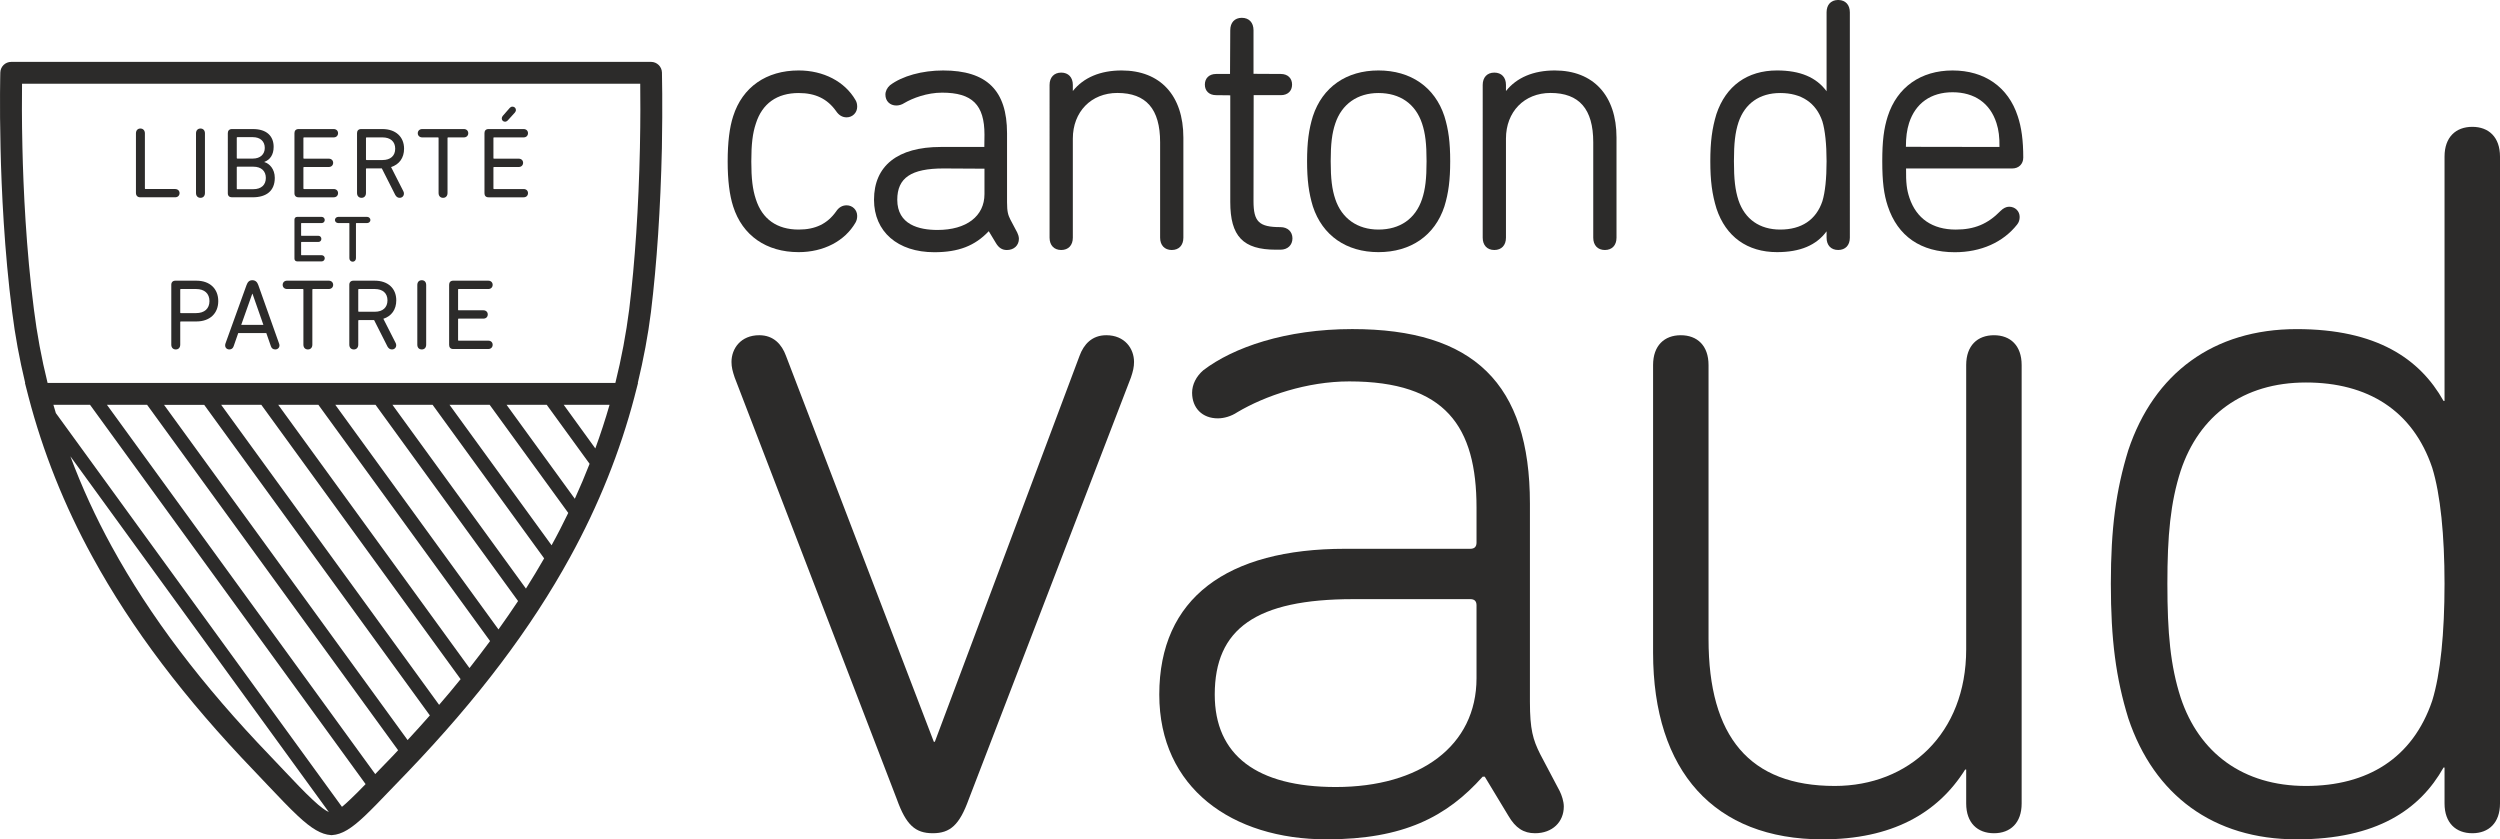
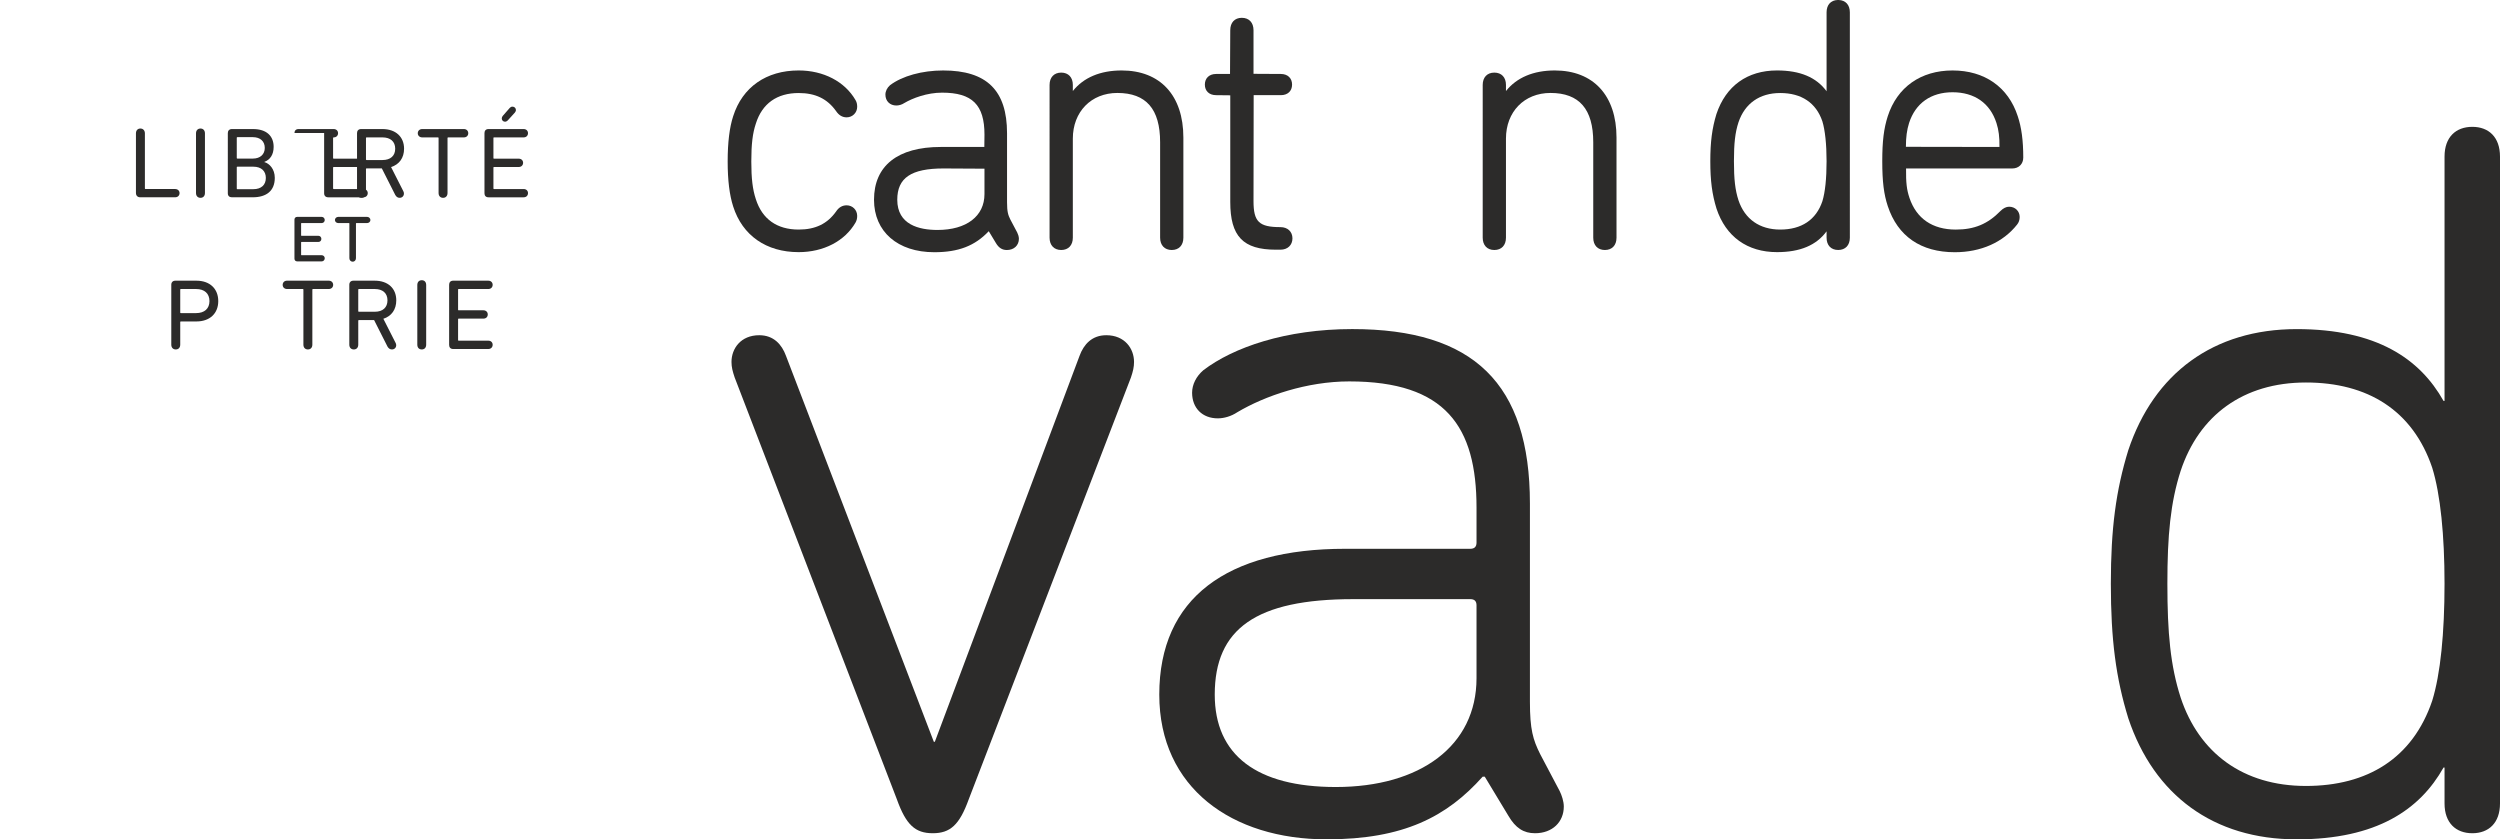
<svg xmlns="http://www.w3.org/2000/svg" version="1.1" id="Layer_1" x="0px" y="0px" width="326.801px" height="109.72px" viewBox="0 0 326.801 109.72" enable-background="new 0 0 326.801 109.72" xml:space="preserve">
  <g>
    <path fill="#2C2B2A" d="M104.401,32.96c-4.23,0-7.35-2.17-8.56-5.97c-0.479-1.49-0.72-3.41-0.72-5.88c0-2.471,0.24-4.46,0.72-5.92   c1.21-3.801,4.33-5.98,8.56-5.98c3.25,0,6.03,1.45,7.43,3.87c0.15,0.25,0.22,0.52,0.22,0.88c0,0.771-0.61,1.38-1.38,1.38   c-0.56,0-1.02-0.28-1.38-0.819c-1.15-1.61-2.7-2.36-4.89-2.36c-2.84,0-4.77,1.38-5.59,3.979c-0.43,1.271-0.6,2.71-0.6,4.971   c0,2.229,0.17,3.649,0.59,4.92c0.83,2.609,2.76,3.979,5.6,3.979c2.19,0,3.74-0.75,4.89-2.359c0.35-0.54,0.82-0.811,1.38-0.811   c0.77,0,1.38,0.601,1.38,1.38c0,0.351-0.07,0.62-0.22,0.88C110.431,31.521,107.651,32.96,104.401,32.96z" />
    <path fill="#2C2B2A" d="M123.341,22.021c-4.24,0-6.05,1.229-6.05,4.09c0,3.27,2.86,3.949,5.26,3.949c3.79,0,6.14-1.8,6.14-4.689   v-3.32L123.341,22.021z M122.131,32.97c-4.79,0-7.88-2.689-7.88-6.859c0-4.44,3.09-6.9,8.72-6.9h5.7l0.02-1.61   c0-3.899-1.6-5.489-5.54-5.489c-1.96,0-3.85,0.71-4.96,1.37c-0.3,0.199-0.68,0.31-1.02,0.31c-0.84,0-1.43-0.58-1.43-1.42   c0-0.45,0.22-0.9,0.6-1.23c1.6-1.21,4.2-1.93,6.95-1.93c5.7,0,8.35,2.61,8.35,8.21v9.021c0,1.25,0.141,1.67,0.44,2.27l0.89,1.68   c0.101,0.2,0.22,0.53,0.22,0.82c0,0.87-0.65,1.47-1.57,1.47c-0.62,0-1.07-0.29-1.44-0.92l-0.93-1.54   C127.441,32.14,125.291,32.97,122.131,32.97z" />
    <path fill="#2C2B2A" d="M153.171,32.68c-0.93,0-1.52-0.62-1.52-1.609V18.59c0-4.33-1.82-6.439-5.59-6.439   c-3.42,0-5.82,2.46-5.82,5.97v12.95c0,0.989-0.58,1.609-1.521,1.609c-0.93,0-1.52-0.62-1.52-1.609V11.1   c0-0.989,0.59-1.609,1.52-1.609c0.94,0,1.521,0.62,1.521,1.609V11.9c1.399-1.761,3.59-2.69,6.38-2.69c5.06,0,8.07,3.28,8.07,8.771   v13.09C154.691,32.06,154.111,32.68,153.171,32.68z" />
    <path fill="#2C2B2A" d="M167.381,32.64h-0.6c-4.29,0-5.96-1.75-5.96-6.239V12.46l-1.851-0.02c-0.899,0-1.47-0.54-1.47-1.381   c0-0.84,0.57-1.39,1.47-1.39h1.82l0.03-5.72c0-1,0.58-1.62,1.51-1.62c0.94,0,1.53,0.62,1.53,1.62v5.7l3.57,0.02   c0.9,0,1.471,0.55,1.471,1.39c0,0.841-0.57,1.381-1.471,1.381h-3.55l-0.02,13.859c0,2.69,0.72,3.391,3.52,3.391   c0.94,0,1.57,0.59,1.57,1.47S168.321,32.64,167.381,32.64z" />
-     <path fill="#2C2B2A" d="M180.19,12.16c-2.739,0-4.8,1.45-5.64,3.979c-0.43,1.28-0.6,2.66-0.6,4.931c0,2.29,0.17,3.68,0.6,4.96   c0.84,2.529,2.9,3.979,5.64,3.979c2.82,0,4.841-1.41,5.7-3.979c0.431-1.29,0.591-2.681,0.591-4.96c0-2.261-0.16-3.641-0.591-4.931   C185.031,13.57,183.011,12.16,180.19,12.16z M180.19,32.96c-4.189,0-7.319-2.17-8.569-5.97c-0.53-1.73-0.76-3.45-0.76-5.92   c0-2.46,0.229-4.16,0.76-5.88c1.25-3.801,4.38-5.98,8.569-5.98c4.23,0,7.371,2.18,8.621,5.98c0.539,1.729,0.76,3.43,0.76,5.88   c0,2.47-0.221,4.18-0.76,5.92C187.562,30.79,184.421,32.96,180.19,32.96z" />
    <path fill="#2C2B2A" d="M209.791,32.68c-0.94,0-1.521-0.62-1.521-1.609V18.59c0-4.33-1.83-6.439-5.59-6.439   c-3.43,0-5.82,2.46-5.82,5.97v12.95c0,0.989-0.579,1.609-1.52,1.609c-0.939,0-1.52-0.62-1.52-1.609V11.1   c0-0.989,0.58-1.609,1.52-1.609c0.94,0,1.52,0.62,1.52,1.609V11.9c1.4-1.761,3.591-2.69,6.381-2.69c5.05,0,8.07,3.28,8.07,8.771   v13.09C211.312,32.06,210.731,32.68,209.791,32.68z" />
    <path fill="#2C2B2A" d="M255.241,12.06c-2.83,0-4.851,1.431-5.69,4.03c-0.28,0.891-0.41,1.851-0.41,3.101l12.23,0.02   c0.02-1.27-0.101-2.229-0.39-3.12C260.151,13.49,258.11,12.06,255.241,12.06z M255.531,32.97c-4.44,0-7.46-2.09-8.761-6.029   c-0.51-1.54-0.72-3.19-0.72-5.87c0-2.641,0.21-4.29,0.72-5.88c1.23-3.801,4.32-5.98,8.471-5.98c4.189,0,7.29,2.18,8.52,5.98   c0.49,1.46,0.721,3.18,0.721,5.409c0,0.841-0.591,1.421-1.431,1.421h-13.89c-0.021,1.89,0.09,2.779,0.439,3.829   c0.91,2.721,3.01,4.16,6.061,4.16c2.439,0,4.18-0.729,5.85-2.439c0.36-0.36,0.75-0.55,1.12-0.55c0.79,0,1.38,0.579,1.38,1.34   c0,0.38-0.109,0.72-0.34,1C261.841,31.68,258.94,32.97,255.531,32.97z" />
    <path fill="#2C2B2A" d="M117.241,104.49l-21.21-55.16c-0.271-0.81-0.41-1.35-0.41-2.021c0-1.739,1.21-3.489,3.63-3.489   c1.88,0,2.95,1.21,3.49,2.689l19.33,50.46h0.13l18.92-50.46c0.54-1.479,1.61-2.689,3.49-2.689c2.42,0,3.63,1.75,3.63,3.489   c0,0.671-0.13,1.211-0.4,2.021l-21.21,55.16c-1.21,3.35-2.42,4.43-4.7,4.43C119.651,108.92,118.441,107.84,117.241,104.49z" />
    <path fill="#2C2B2A" d="M193.011,88.65v-9.53c0-0.54-0.27-0.8-0.81-0.8h-15.3c-12.74,0-18.11,3.89-18.11,12.479   c0,7.92,5.5,12.08,15.83,12.08C185.631,102.88,193.011,97.51,193.011,88.65z M204.421,105.43c0,2.011-1.48,3.49-3.76,3.49   c-1.48,0-2.55-0.67-3.49-2.29l-3.08-5.1h-0.279c-4.69,5.24-10.33,8.189-20.4,8.189c-12.34,0-21.87-6.71-21.87-18.92   c0-12.62,8.86-19.06,24.29-19.06h16.37c0.54,0,0.81-0.271,0.81-0.811v-4.56c0-10.6-4.029-16.51-16.64-16.51   c-5.51,0-11.01,1.88-14.63,4.029c-0.811,0.54-1.75,0.801-2.55,0.801c-2.02,0-3.36-1.341-3.36-3.351c0-1.069,0.54-2.149,1.48-2.95   c3.89-2.96,10.73-5.369,19.459-5.369c15.84,0,23.221,7.109,23.221,22.81v25.91c0,3.62,0.399,4.96,1.34,6.84l2.55,4.83   C204.151,103.95,204.421,104.76,204.421,105.43L204.421,105.43z" />
-     <path fill="#2C2B2A" d="M257.021,105.03v-4.44h-0.13c-3.62,5.78-9.659,9.13-18.659,9.13c-14.091,0-22.141-8.859-22.141-24.42V47.72   c0-2.55,1.48-3.899,3.62-3.899c2.149,0,3.63,1.35,3.63,3.899v35.83c0,12.75,5.36,19.19,16.5,19.19c9.67,0,17.18-6.84,17.18-17.851   V47.72c0-2.55,1.48-3.899,3.631-3.899c2.149,0,3.619,1.35,3.619,3.899v57.311c0,2.54-1.47,3.89-3.619,3.89   C258.501,108.92,257.021,107.57,257.021,105.03z" />
    <path fill="#2C2B2A" d="M317.94,91.6c1.08-3.489,1.61-8.85,1.61-15.3c0-6.3-0.53-11.67-1.61-15.16   c-2.549-7.52-8.459-11.14-16.51-11.14c-8.189,0-13.96,4.29-16.369,11.54c-1.341,4.16-1.74,8.46-1.74,14.76   c0,6.45,0.399,10.74,1.74,14.9c2.409,7.25,8.18,11.54,16.369,11.54C309.481,102.74,315.391,99.12,317.94,91.6z M319.551,105.03   v-4.7h-0.13c-3.09,5.5-8.73,9.39-19.2,9.39c-10.87,0-18.649-5.77-22.01-15.83c-1.61-5.239-2.28-10.21-2.28-17.59   c0-7.25,0.67-12.21,2.28-17.45c3.36-10.06,11.14-15.829,22.01-15.829c10.47,0,16.11,3.89,19.2,9.39h0.13V20.47   c0-2.55,1.48-3.89,3.63-3.89c2.141,0,3.62,1.34,3.62,3.89v84.561c0,2.54-1.479,3.89-3.62,3.89   C321.031,108.92,319.551,107.57,319.551,105.03z" />
-     <path fill="#2C2B2A" d="M83.651,19.31c-0.17,7.78-0.64,14.891-1.4,21.131c-0.41,3.189-1,6.35-1.81,9.619H6.221   c-0.81-3.279-1.39-6.43-1.79-9.63c-1.02-7.859-1.38-15.83-1.5-21.13c-0.09-3.729-0.069-6.71-0.05-8.35h80.81   C83.711,12.59,83.731,15.56,83.651,19.31z M77.821,58.62l-4.13-5.7h5.99C79.131,54.83,78.511,56.73,77.821,58.62z M26.691,52.92   l29.5,40.601c-0.94,1.069-1.91,2.14-2.91,3.22l-31.84-43.82H26.691z M34.161,52.92l26.05,35.86c-0.9,1.12-1.84,2.24-2.81,3.359   l-28.49-39.22H34.161z M41.621,52.92l22.44,30.88c-0.87,1.17-1.76,2.351-2.69,3.53l-25-34.41H41.621z M49.091,52.92l18.63,25.65   c-0.82,1.229-1.67,2.47-2.56,3.71l-21.33-29.36H49.091z M56.551,52.92l14.58,20.07c-0.76,1.319-1.55,2.64-2.38,3.95L51.301,52.92   H56.551z M64.011,52.92l10.271,14.13c-0.69,1.42-1.41,2.84-2.18,4.23l-13.34-18.36H64.011z M71.471,52.92l5.601,7.71   c-0.601,1.53-1.24,3.05-1.931,4.57l-8.92-12.28H71.471z M49.051,101.19L13.981,52.92h5.25l32.81,45.15   c-0.25,0.26-0.48,0.51-0.72,0.77C50.501,99.68,49.741,100.46,49.051,101.19z M45.721,104.56c-0.39,0.381-0.729,0.671-1.02,0.91   L7.301,54c-0.1-0.36-0.22-0.72-0.32-1.08h4.79l36.02,49.58C47.031,103.29,46.331,103.99,45.721,104.56z M36.991,100.58l-1.64-1.73   c-8.95-9.3-15.74-18.27-20.75-27.42c-2.1-3.83-3.91-7.77-5.4-11.779l33.79,46.51c-0.41-0.19-1.061-0.62-2.11-1.61   C39.811,103.56,38.501,102.18,36.991,100.58z M86.531,9.48c-0.021-0.78-0.66-1.391-1.43-1.391H1.471c-0.78,0-1.41,0.61-1.43,1.391   c0,0.04-0.11,4.06,0.03,9.89c0.12,5.37,0.49,13.439,1.52,21.42c0.38,3.08,0.95,6.13,1.7,9.27h-0.03l0.46,1.79   c1.87,7.181,4.68,14.24,8.37,20.96c5.13,9.381,12.07,18.54,21.19,28.021l1.63,1.72c1.55,1.63,2.88,3.04,4.02,4.101   c1.79,1.68,3.08,2.43,4.311,2.51l0.09,0.01l0.1-0.01c1.23-0.08,2.47-0.811,4.26-2.51c0.95-0.9,2.05-2.04,3.32-3.37   c0.72-0.75,1.5-1.561,2.36-2.45c9.13-9.54,16.05-18.7,21.16-28.02c3.7-6.73,6.53-13.79,8.41-20.961l0,0v-0.01l0.46-1.779h-0.03   c0.75-3.12,1.34-6.23,1.72-9.271c0.771-6.34,1.25-13.54,1.43-21.42C86.631,13.53,86.531,9.521,86.531,9.48z" />
    <path fill="#2C2B2A" d="M17.771,17.43c0-0.39,0.24-0.63,0.58-0.63c0.34,0,0.59,0.24,0.59,0.63v7.2c0,0.05,0.03,0.08,0.08,0.08h3.87   c0.351,0,0.58,0.23,0.58,0.53c0,0.319-0.229,0.55-0.58,0.55h-4.55c-0.36,0-0.57-0.22-0.57-0.57V17.43z" />
    <path fill="#2C2B2A" d="M25.621,17.43c0-0.39,0.24-0.63,0.59-0.63c0.34,0,0.58,0.24,0.58,0.63v7.801c0,0.39-0.24,0.63-0.58,0.63   c-0.35,0-0.59-0.24-0.59-0.63V17.43z" />
    <path fill="#2C2B2A" d="M31.031,24.73h2.08c1.069,0,1.64-0.58,1.64-1.471c0-0.88-0.57-1.47-1.64-1.47h-2.08   c-0.061,0-0.08,0.03-0.08,0.08v2.78C30.951,24.71,30.971,24.73,31.031,24.73z M33.051,20.73c0.98,0,1.561-0.57,1.561-1.391   c0-0.859-0.58-1.41-1.561-1.41h-2.02c-0.061,0-0.08,0.03-0.08,0.08v2.641c0,0.05,0.02,0.08,0.08,0.08H33.051z M29.781,17.39   c0-0.31,0.2-0.52,0.53-0.52h2.76c1.79,0,2.7,0.92,2.7,2.33c0,1.04-0.48,1.689-1.21,1.96v0.03c0.64,0.17,1.36,0.89,1.36,2.06   c0,1.68-1.07,2.54-2.89,2.54h-2.72c-0.33,0-0.53-0.19-0.53-0.52V17.39z" />
-     <path fill="#2C2B2A" d="M38.491,17.39c0-0.31,0.2-0.52,0.53-0.52h4.6c0.35,0,0.57,0.24,0.57,0.54c0,0.31-0.22,0.55-0.57,0.55h-3.88   c-0.05,0-0.08,0.021-0.08,0.08v2.62c0,0.06,0.03,0.08,0.08,0.08h3.229c0.36,0,0.58,0.24,0.58,0.54c0,0.31-0.22,0.55-0.58,0.55   h-3.229c-0.05,0-0.08,0.03-0.08,0.08v2.72c0,0.05,0.03,0.08,0.08,0.08h3.88c0.35,0,0.57,0.23,0.57,0.53c0,0.32-0.22,0.55-0.57,0.55   h-4.6c-0.33,0-0.53-0.2-0.53-0.52V17.39z" />
+     <path fill="#2C2B2A" d="M38.491,17.39c0-0.31,0.2-0.52,0.53-0.52h4.6c0.35,0,0.57,0.24,0.57,0.54c0,0.31-0.22,0.55-0.57,0.55c-0.05,0-0.08,0.021-0.08,0.08v2.62c0,0.06,0.03,0.08,0.08,0.08h3.229c0.36,0,0.58,0.24,0.58,0.54c0,0.31-0.22,0.55-0.58,0.55   h-3.229c-0.05,0-0.08,0.03-0.08,0.08v2.72c0,0.05,0.03,0.08,0.08,0.08h3.88c0.35,0,0.57,0.23,0.57,0.53c0,0.32-0.22,0.55-0.57,0.55   h-4.6c-0.33,0-0.53-0.2-0.53-0.52V17.39z" />
    <path fill="#2C2B2A" d="M51.661,19.44c0-0.931-0.62-1.48-1.66-1.48h-2.08c-0.05,0-0.08,0.021-0.08,0.08v2.81   c0,0.051,0.03,0.07,0.08,0.07h2.08C51.041,20.92,51.661,20.37,51.661,19.44z M46.671,25.23V17.39c0-0.31,0.2-0.52,0.53-0.52h2.79   c1.729,0,2.83,1.01,2.83,2.57c0,1.199-0.63,2.06-1.7,2.399l1.6,3.15c0.061,0.109,0.08,0.2,0.08,0.319c0,0.29-0.21,0.551-0.56,0.551   c-0.24,0-0.42-0.12-0.57-0.37l-1.76-3.48h-1.99c-0.05,0-0.08,0.03-0.08,0.08v3.141c0,0.39-0.24,0.63-0.58,0.63   C46.911,25.86,46.671,25.62,46.671,25.23z" />
    <path fill="#2C2B2A" d="M60.641,16.87c0.351,0,0.57,0.24,0.57,0.55c0,0.3-0.22,0.54-0.57,0.54h-2.06c-0.05,0-0.08,0.021-0.08,0.08   v7.19c0,0.39-0.24,0.63-0.58,0.63c-0.35,0-0.59-0.24-0.59-0.63v-7.19c0-0.06-0.03-0.08-0.08-0.08h-2.06   c-0.35,0-0.58-0.24-0.58-0.54c0-0.31,0.229-0.55,0.58-0.55H60.641z" />
    <path fill="#2C2B2A" d="M66.631,14.11c0.1-0.101,0.2-0.17,0.36-0.17c0.25,0,0.45,0.189,0.45,0.439c0,0.13-0.06,0.24-0.14,0.34   l-0.9,0.99c-0.12,0.13-0.24,0.2-0.39,0.2c-0.229,0-0.42-0.18-0.42-0.42c0-0.13,0.05-0.25,0.14-0.351L66.631,14.11z M63.331,17.39   c0-0.31,0.19-0.52,0.52-0.52h4.6c0.35,0,0.57,0.24,0.57,0.54c0,0.31-0.22,0.55-0.57,0.55h-3.88c-0.05,0-0.07,0.021-0.07,0.08v2.62   c0,0.06,0.02,0.08,0.07,0.08h3.229c0.36,0,0.58,0.24,0.58,0.54c0,0.31-0.22,0.55-0.58,0.55h-3.229c-0.05,0-0.07,0.03-0.07,0.08   v2.72c0,0.05,0.02,0.08,0.07,0.08h3.88c0.35,0,0.57,0.23,0.57,0.53c0,0.32-0.22,0.55-0.57,0.55h-4.6c-0.33,0-0.52-0.2-0.52-0.52   V17.39z" />
    <path fill="#2C2B2A" d="M38.491,28.71c0-0.21,0.14-0.36,0.36-0.36h3.2c0.24,0,0.4,0.2,0.4,0.41s-0.16,0.4-0.4,0.4h-2.64   c-0.03,0-0.05,0.02-0.05,0.06v1.551c0,0.039,0.02,0.05,0.05,0.05h2.2c0.25,0,0.399,0.2,0.399,0.41s-0.149,0.399-0.399,0.399h-2.2   c-0.03,0-0.05,0.021-0.05,0.061V33.3c0,0.04,0.02,0.061,0.05,0.061h2.64c0.24,0,0.4,0.189,0.4,0.399s-0.16,0.41-0.4,0.41h-3.2   c-0.22,0-0.36-0.149-0.36-0.36V28.71z" />
    <path fill="#2C2B2A" d="M47.991,28.35c0.24,0,0.43,0.2,0.43,0.41s-0.19,0.4-0.43,0.4h-1.4c-0.04,0-0.06,0.02-0.06,0.06v4.53   c0,0.271-0.19,0.46-0.42,0.46c-0.25,0-0.44-0.189-0.44-0.46v-4.53c0-0.04-0.02-0.06-0.05-0.06h-1.41c-0.24,0-0.43-0.19-0.43-0.4   s0.189-0.41,0.43-0.41H47.991z" />
    <path fill="#2C2B2A" d="M27.381,39.36c0-0.98-0.64-1.58-1.75-1.58h-1.99c-0.06,0-0.08,0.029-0.08,0.08v2.989   c0,0.061,0.02,0.08,0.08,0.08h1.99C26.741,40.93,27.381,40.33,27.381,39.36z M22.391,37.22c0-0.319,0.2-0.529,0.53-0.529h2.75   c1.79,0,2.86,1.08,2.86,2.67c0,1.58-1.07,2.66-2.86,2.66h-2.03c-0.06,0-0.08,0.029-0.08,0.079v2.95c0,0.4-0.24,0.63-0.58,0.63   c-0.35,0-0.59-0.229-0.59-0.63V37.22z" />
-     <path fill="#2C2B2A" d="M34.431,42.47l-1.42-4.06h-0.04l-1.439,4.06H34.431z M29.481,44.88l2.74-7.6c0.15-0.42,0.37-0.65,0.76-0.65   c0.4,0,0.65,0.23,0.79,0.65l2.7,7.6c0.03,0.08,0.061,0.17,0.061,0.271c0,0.319-0.25,0.529-0.55,0.529c-0.27,0-0.48-0.14-0.57-0.42   l-0.6-1.72h-3.67l-0.6,1.72c-0.09,0.28-0.3,0.42-0.56,0.42c-0.31,0-0.55-0.21-0.55-0.529C29.431,45.05,29.451,44.96,29.481,44.88z" />
    <path fill="#2C2B2A" d="M42.971,36.69c0.36,0,0.58,0.239,0.58,0.55c0,0.3-0.22,0.54-0.58,0.54h-2.06c-0.05,0-0.08,0.029-0.08,0.08   v7.189c0,0.4-0.24,0.63-0.58,0.63c-0.35,0-0.59-0.229-0.59-0.63V37.86c0-0.051-0.021-0.08-0.07-0.08h-2.07   c-0.35,0-0.57-0.24-0.57-0.54c0-0.311,0.22-0.55,0.57-0.55H42.971z" />
    <path fill="#2C2B2A" d="M50.651,39.26c0-0.93-0.62-1.479-1.65-1.479h-2.09c-0.05,0-0.08,0.029-0.08,0.08v2.81   c0,0.05,0.03,0.08,0.08,0.08h2.09C50.031,40.75,50.651,40.2,50.651,39.26z M45.661,45.05v-7.83c0-0.319,0.2-0.529,0.53-0.529h2.79   c1.74,0,2.82,1.01,2.82,2.569c0,1.2-0.62,2.07-1.689,2.41l1.6,3.15c0.05,0.1,0.08,0.189,0.08,0.31c0,0.29-0.21,0.55-0.56,0.55   c-0.24,0-0.42-0.12-0.57-0.359l-1.76-3.48h-1.99c-0.05,0-0.08,0.021-0.08,0.08v3.13c0,0.4-0.24,0.63-0.58,0.63   C45.901,45.68,45.661,45.45,45.661,45.05z" />
    <path fill="#2C2B2A" d="M54.551,37.26c0-0.399,0.23-0.63,0.59-0.63c0.34,0,0.57,0.23,0.57,0.63v7.79c0,0.4-0.23,0.63-0.57,0.63   c-0.359,0-0.59-0.229-0.59-0.63V37.26z" />
    <path fill="#2C2B2A" d="M58.711,37.22c0-0.319,0.19-0.529,0.52-0.529h4.6c0.35,0,0.57,0.239,0.57,0.54c0,0.31-0.22,0.55-0.57,0.55   h-3.88c-0.05,0-0.07,0.029-0.07,0.08v2.63c0,0.05,0.02,0.069,0.07,0.069h3.229c0.36,0,0.58,0.24,0.58,0.54   c0,0.32-0.22,0.551-0.58,0.551h-3.229c-0.05,0-0.07,0.029-0.07,0.08v2.72c0,0.05,0.02,0.08,0.07,0.08h3.88   c0.35,0,0.57,0.229,0.57,0.54c0,0.31-0.22,0.55-0.57,0.55h-4.6c-0.33,0-0.52-0.21-0.52-0.53V37.22z" />
    <path fill="#2C2B2A" d="M238.771,1.61V11.93c-1.34-1.83-3.47-2.72-6.479-2.72c-3.88,0-6.69,2.021-7.92,5.7   c-0.57,1.86-0.8,3.649-0.8,6.16c0,2.56,0.229,4.31,0.81,6.2c1.22,3.67,4.03,5.689,7.91,5.689c3.01,0,5.14-0.89,6.479-2.72v0.83   c0,1,0.58,1.609,1.521,1.609c0.93,0,1.521-0.609,1.521-1.609V1.61c0-0.971-0.561-1.58-1.451-1.61h-0.149   C239.321,0.03,238.771,0.64,238.771,1.61z M227.251,16c0.83-2.479,2.77-3.84,5.46-3.84c2.78,0,4.69,1.28,5.51,3.7   c0.351,1.149,0.55,3,0.55,5.21c0,2.26-0.189,4.069-0.55,5.239c-0.819,2.431-2.729,3.7-5.51,3.7c-2.69,0-4.63-1.359-5.46-3.84   c-0.43-1.34-0.59-2.72-0.59-5.1C226.661,18.74,226.821,17.32,227.251,16z" />
  </g>
  <g>
</g>
  <g>
</g>
  <g>
</g>
  <g>
</g>
  <g>
</g>
  <g>
</g>
</svg>